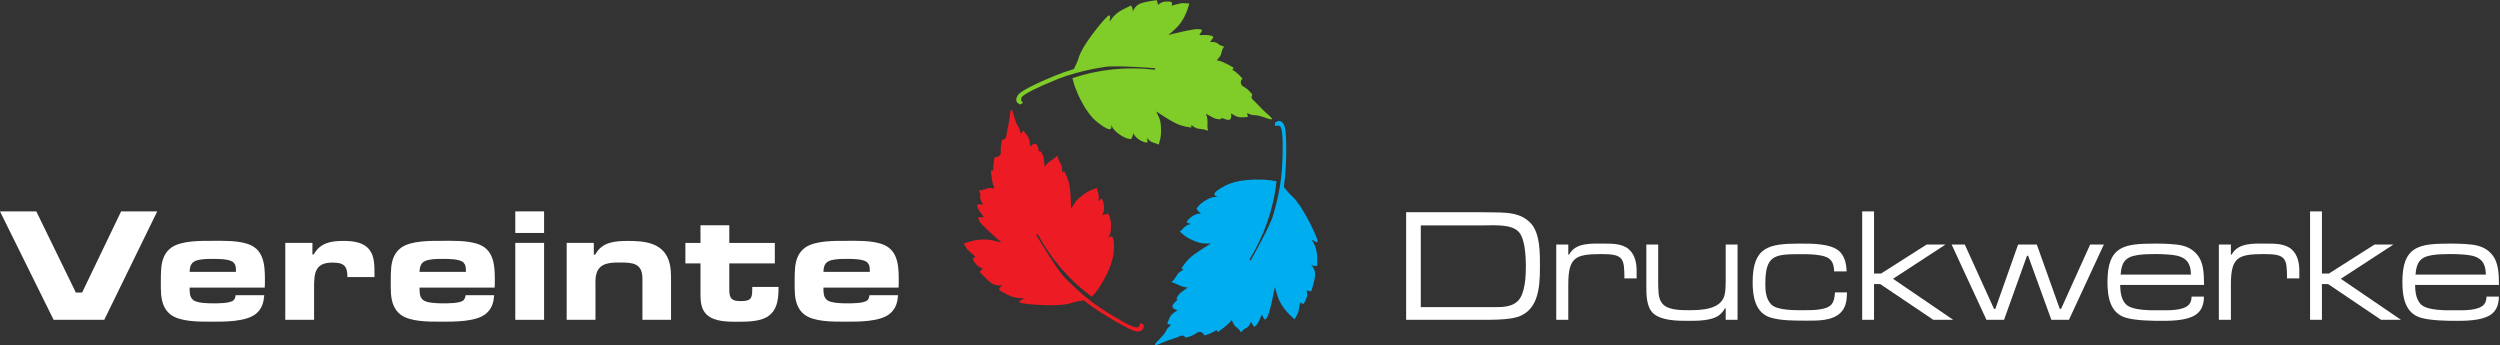
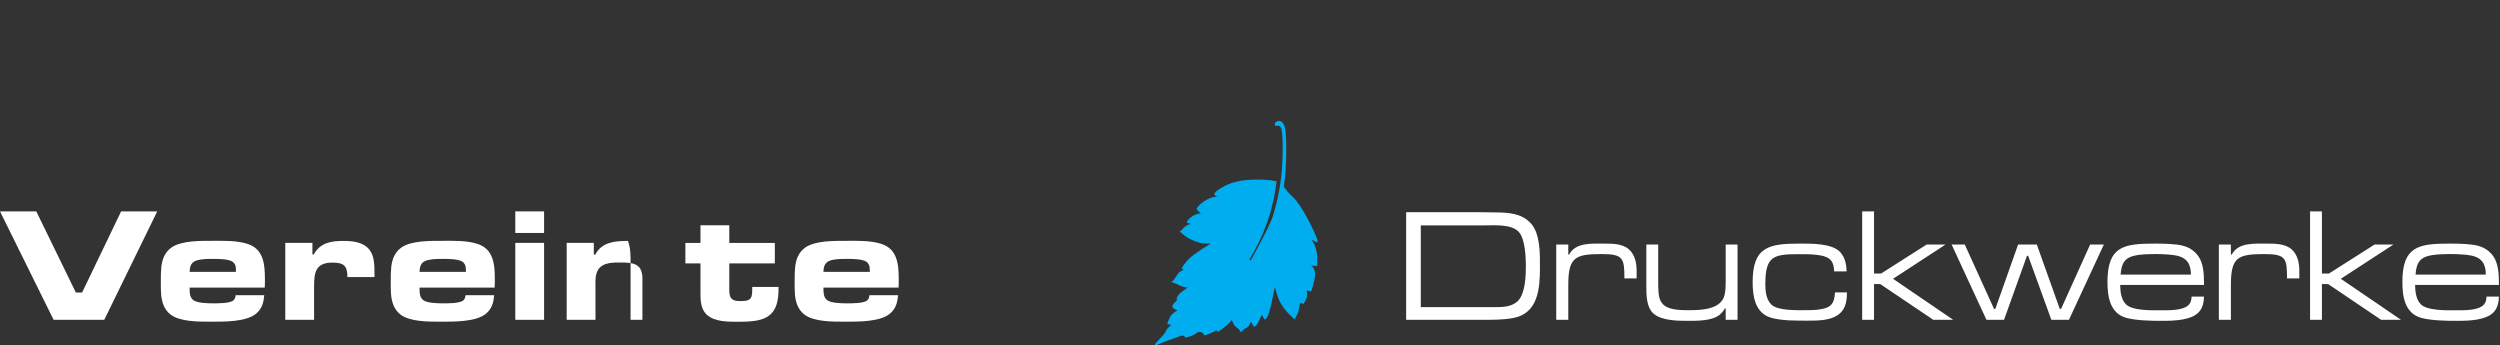
<svg xmlns="http://www.w3.org/2000/svg" xmlns:ns1="http://sodipodi.sourceforge.net/DTD/sodipodi-0.dtd" xmlns:ns2="http://www.inkscape.org/namespaces/inkscape" xmlns:xlink="http://www.w3.org/1999/xlink" id="svg2" ns1:docname="VD_Logo.eps" x="0px" y="0px" viewBox="0 0 359.9 49.7" style="enable-background:new 0 0 359.9 49.7;" xml:space="preserve">
  <rect x="0" y="0" width="359.9" height="49.7" fill="#333333" stroke="none" />
  <style type="text/css">	.st0{fill:#FFFFFF;}	.st1{clip-path:url(#SVGID_2_);}	.st2{fill:#ED1C24;}	.st3{clip-path:url(#SVGID_4_);}	.st4{fill:#00ADEF;}	.st5{clip-path:url(#SVGID_6_);}	.st6{fill:#80CC28;}</style>
  <g id="g8" transform="matrix(1.333,0,0,-1.333,0,49.733)" ns2:groupmode="layer" ns2:label="ink_ext_XXXXXX">
    <g id="g10" transform="scale(0.1)">
      <path id="path12" class="st0" d="M112.6,27.7H57.9L0,144.8h39.2l42.7-87.6h6.8l42.1,87.6h39L112.6,27.7" />
      <path id="path14" class="st0" d="M254.8,81.4c0,3.2-0.2,5.6-2.5,8.1c-3.7,4-16.3,4-21.4,4c-4.7,0-9.5,0-14-0.7   c-8.8-1.2-11.9-4.6-12.1-13.3h50V81.4z M285.9,62.5h-81.1c0-4.7-0.2-10.2,3.9-13.5c4.2-3.3,16-3.5,21.1-3.5   c5.1,0,19.3-0.2,22.6,3.5c1.4,1.4,1.8,3.3,2.1,5.3h30.9c-0.7-7.9-2.3-14.1-8.3-19.5c-10.7-9.7-36.4-9.1-49.9-9.1   c-12.3,0-32.8-0.2-43,7.7c-3.2,2.5-5.3,5.3-7,8.8c-3.9,8.1-3.5,18.1-3.5,26.7c0,5.3,0,10.5,0.5,15.6c0.9,8.4,3.7,16,10.7,21.1   c10.9,7.9,32.7,7.4,45.5,7.4c11.8,0,24.6,0.4,36-3c18.4-5.4,19.7-22.3,19.7-39C286.1,68.1,286.1,65.3,285.9,62.5" />
      <path id="path16" class="st0" d="M404.4,73.9h-29.2c0,12.3-4,15.6-16.3,15.6c-19.1,0-19.7-12.1-19.7-27.4V27.7h-31.1v83.1h29.3   V98.3h1.4c7.2,12.8,18.8,14.6,32.3,14.6c9.7,0,21.3-1.2,27.7-9.3c5.8-7.2,5.6-17.6,5.6-26.3C404.6,76.2,404.4,74.9,404.4,73.9" />
      <path id="path18" class="st0" d="M503.1,81.4c0,3.2-0.2,5.6-2.5,8.1c-3.7,4-16.3,4-21.4,4c-4.7,0-9.5,0-14-0.7   c-8.8-1.2-11.9-4.6-12.1-13.3h50.1V81.4z M534.2,62.5h-81.1c0-4.7-0.2-10.2,3.9-13.5c4.2-3.3,16-3.5,21.1-3.5   c5.1,0,19.3-0.2,22.6,3.5c1.4,1.4,1.8,3.3,2.1,5.3h30.9c-0.7-7.9-2.3-14.1-8.3-19.5c-10.7-9.7-36.4-9.1-49.9-9.1   c-12.3,0-32.8-0.2-43,7.7c-3.2,2.5-5.3,5.3-7,8.8c-3.9,8.1-3.5,18.1-3.5,26.7c0,5.3,0,10.5,0.5,15.6c0.9,8.4,3.7,16,10.7,21.1   c10.9,7.9,32.7,7.4,45.5,7.4c11.8,0,24.6,0.4,36-3c18.4-5.4,19.7-22.3,19.7-39C534.4,68.1,534.4,65.3,534.2,62.5" />
      <path id="path20" class="st0" d="M556.5,27.7v83.1h31.1V27.7H556.5z M556.5,121.5v23.3h31.1v-23.3L556.5,121.5" />
-       <path id="path22" class="st0" d="M693.8,27.7V72c0,17-10.4,17.6-24.8,17.6c-9.8,0-21.4-0.4-24.8-11.8c-1.6-5.3-1.1-11.4-1.1-16.9   V27.7h-31.1v83.1h29.3V98.1h1.6c7,13.7,21.4,14.8,35.3,14.8c17,0,36.7-1.6,43.7-20.2c3-8.1,2.8-16.2,2.8-24.8V27.7H693.8" />
+       <path id="path22" class="st0" d="M693.8,27.7V72c0,17-10.4,17.6-24.8,17.6c-9.8,0-21.4-0.4-24.8-11.8c-1.6-5.3-1.1-11.4-1.1-16.9   V27.7h-31.1v83.1h29.3V98.1h1.6c7,13.7,21.4,14.8,35.3,14.8c3-8.1,2.8-16.2,2.8-24.8V27.7H693.8" />
      <path id="path24" class="st0" d="M840.7,57.4c-0.9-29-18.3-31.8-43.4-31.8c-10.9,0-25.6-0.2-34.1,7.7c-6.3,6-6.7,14.7-6.7,22.8   v32.5h-16.3v22.1h16.3v19.1h31.1v-19.1h49.2V88.6h-49.2V60c0-9.7,3-12.1,12.5-12.1c12.5,0,12.3,4.4,12.3,15.3h28.4   C840.7,61.2,840.7,59.3,840.7,57.4" />
      <path id="path26" class="st0" d="M939.3,81.4c0,3.2-0.2,5.6-2.5,8.1c-3.7,4-16.3,4-21.4,4c-4.7,0-9.5,0-14-0.7   c-8.8-1.2-11.9-4.6-12.1-13.3h50.1V81.4z M970.4,62.5h-81.1c0-4.7-0.2-10.2,3.9-13.5c4.2-3.3,16-3.5,21.1-3.5   c5.1,0,19.3-0.2,22.6,3.5c1.4,1.4,1.8,3.3,2.1,5.3h30.9c-0.7-7.9-2.3-14.1-8.3-19.5c-10.7-9.7-36.4-9.1-49.9-9.1   c-12.3,0-32.8-0.2-43,7.7c-3.2,2.5-5.3,5.3-7,8.8c-3.9,8.1-3.5,18.1-3.5,26.7c0,5.3,0,10.5,0.5,15.6c0.9,8.4,3.7,16,10.7,21.1   c10.9,7.9,32.7,7.4,45.5,7.4c11.8,0,24.6,0.4,36-3c18.4-5.4,19.7-22.3,19.7-39C970.6,68.1,970.6,65.3,970.4,62.5" />
      <path id="path28" class="st0" d="M1640.6,122.2c-7.6,9.1-26.7,7.5-37.2,7.5h-69V41.4h81c8.3,0,17.7,0.5,23.9,6.7   c8.1,8.1,8.6,27.6,8.6,38.3C1647.8,95.8,1647.1,114.5,1640.6,122.2z M1633.6,29.5c-11.1-1.9-22.5-1.8-33.5-1.8h-81.5v116.2h80.4   c5.3,0,10.7-0.2,16-0.2c14-0.2,27.6-0.7,37.9-11.4c10.7-11.1,10.2-33.4,10.2-47.6C1663.1,61.6,1661.4,34.4,1633.6,29.5" />
      <path id="path30" class="st0" d="M1754.3,72.5c0,21.6-1.2,26.2-24.4,26.2c-29,0-36.2-3.5-36.2-33.4V27.7h-13V109h13V98.1h0.9   c6.8,13.2,24.2,11.9,36.9,11.9c9.1,0,20.5,0.2,27.7-6.2c6.5-5.8,8.3-14.7,8.3-23v-8.4H1754.3" />
      <path id="path32" class="st0" d="M1863.7,27.7V40h-0.9c-1.6-2.8-3-4.6-5.4-6.7c-8.3-6.9-24.6-6.7-34.8-6.7   c-11.1,0-27.8,0.2-36.7,7.7C1778,41,1778,54.6,1778,64v45h12.8V67.9c0-2.5,0-5.1,0.2-7.5c0.2-6.1,0.9-12.3,5.8-16.7   c6.3-5.6,19.3-5.6,27.2-5.6c13,0,35.1,0.5,38.6,16.9c0.9,4.4,1.1,9.3,1.1,13.9V109h12.8V27.7H1863.7" />
      <path id="path34" class="st0" d="M1988,35.6c-9-9.1-24.6-8.8-36.5-8.8c-11.8,0-28.6-0.2-39.9,3.5c-16.3,5.4-18.8,23.2-18.8,38.1   c0,38.3,17.6,41.6,50.9,41.6c11.8,0,34.6,0.5,43.6-9.1c5.4-6,6.7-13.2,7-20.9h-13.5c-0.3,13.5-6.8,16.5-19.3,17.9   c-6,0.7-11.9,0.7-17.9,0.7c-27.6,0-37.1-1.4-37.1-32.1c0-7.7,0.7-16.5,6.5-22.3c6.7-6.7,27.2-6.1,35.8-6.1c5.6,0,11.2,0,16.7,0.9   c12.1,1.8,15.6,6.3,16.2,18.3h13C1994.5,49.3,1993.8,41.4,1988,35.6" />
      <path id="path36" class="st0" d="M2087.9,27.7l-57.3,38.6h-6.7V27.7h-12.8v117.1h12.8V77.7h7.6l49.2,31.3h20.4L2044.4,72l65-44.3   L2087.9,27.7" />
      <path id="path38" class="st0" d="M2234.4,27.7h-19l-25.1,69.2h-1.2l-24.8-69.2h-19l-37.6,81.3h14.2l31.6-69.5h1.4l24.6,69.5h20.2   l24.8-69.5h1.4l31.4,69.5h14.8L2234.4,27.7" />
      <path id="path40" class="st0" d="M2340.3,98.3c-4.6,0.4-9.1,0.4-13.7,0.4c-6.1,0-12.3-0.2-18.3-1.1c-13.3-2.1-17.2-8.1-18.1-21.1   h75.9C2366.1,94.3,2355.5,97.4,2340.3,98.3z M2289.7,65.4c0.2-7,0.9-15.3,6-20.7c7-7.5,29-6.7,38.3-6.7c8.1,0,23.9-0.5,29.9,6   c2.5,2.8,2.6,5.1,3,8.8h13.3c-0.2-16-8.4-22.1-23.4-24.8c-7.2-1.2-14.4-1.4-21.6-1.4c-11.2,0-27.9,0.2-38.8,3.2   c-17.7,4.9-20.4,22.8-20.4,38.8c0,38.5,17.4,41.4,50.9,41.4c5.4,0,10.9,0,16.5-0.4c10.9-0.7,20.9-1.9,28.6-10.5   c8.3-9.1,8.1-22.1,8.3-33.7H2289.7" />
      <path id="path42" class="st0" d="M2469.9,72.5c0,21.6-1.2,26.2-24.4,26.2c-29,0-36.2-3.5-36.2-33.4V27.7h-13V109h13V98.1h0.9   c6.8,13.2,24.2,11.9,36.9,11.9c9.1,0,20.6,0.2,27.8-6.2c6.5-5.8,8.3-14.7,8.3-23v-8.4H2469.9" />
      <path id="path44" class="st0" d="M2571.5,27.7l-57.2,38.6h-6.7V27.7h-12.8v117.1h12.8V77.7h7.6l49.2,31.3h20.4L2528,72l65-44.3   L2571.5,27.7" />
      <path id="path46" class="st0" d="M2658.8,98.3c-4.6,0.4-9.1,0.4-13.7,0.4c-6.1,0-12.3-0.2-18.3-1.1c-13.3-2.1-17.2-8.1-18.1-21.1   h75.9C2684.6,94.3,2674.1,97.4,2658.8,98.3z M2608.2,65.4c0.2-7,0.9-15.3,6-20.7c7-7.5,29-6.7,38.3-6.7c8.1,0,23.9-0.5,29.9,6   c2.5,2.8,2.6,5.1,3,8.8h13.3c-0.2-16-8.4-22.1-23.4-24.8c-7.2-1.2-14.4-1.4-21.6-1.4c-11.2,0-27.9,0.2-38.8,3.2   c-17.7,4.9-20.4,22.8-20.4,38.8c0,38.5,17.4,41.4,50.9,41.4c5.4,0,10.9,0,16.5-0.4c10.9-0.7,20.9-1.9,28.6-10.5   c8.3-9.1,8.1-22.1,8.3-33.7H2608.2" />
      <g id="g48">
        <g>
          <defs>
            <path id="SVGID_1_" d="M1202.7,27.2c-5,2.9-10,6-14.4,8.8c-5.7,3.6-11.9,8-17.7,12.7c-4.1-0.5-9.3-1.4-14.1-3      c-12.1-4-42.7-1.8-52.2-0.1c-7.9,1.4,0.2,4,1.6,5.2c1.4,1.1-7.3-1.7-18.8,4.5c-11.5,6.2-8.1,4.7-8.1,4.7s0.6,3.5,4,5.1      c2,0.9-5-2.1-10.9,1.4c-5.8,3.5-13.9,12.9-13.9,12.9s1.9,2.9,3.1,3.5c1.2,0.7-3.6,0.5-6.9,4.5c-3.4,4-3.9,6-3.9,6      s2.1,2.5,2.9,2.4c0.8-0.1-7.2,5.8-9.1,8.6c-1.9,2.9-3.5,5.6-3.5,5.6s12.7,5.4,25.8,4.3c5.6-0.5,15.1-3.2,15.1-3.2      s-22.2,19-24.1,23.4c-1,2.3-1.4,2.9-1.1,3.6c0.2,0.3,3.5,0.5,5.2,0.3c2.5-0.2-3.2,4-5.8,10.5c-0.6,1.5-0.4,2.7-0.3,3.2      c0.1,0.6,7.5,0,6.6,0.4c-1,0.3-4.3,5.2-3.5,8.5c0.6,2.4-2,7.1-0.9,6.7c1.1-0.5,4,0.2,8,1.8c4,1.7,9.8-1.6,7.7,1.6      c-2.1,3.2-3.6,18.7-3.1,18.3c0.5-0.5,3-0.9,2.4,1.3c-0.6,2.2,1.1,14,2.1,13c1-1,6.7,0.4,6,6c-0.7,5.6,1.3,13.1,2.1,12.7      c0.8-0.4,3.5,0.6,3.8,3.7c0.2,3.1,2.6,12.8,3.3,18.2c0.7,5.4,1.2,12.8,2.9,9.6c1.7-3.2,3.3-12.7,6.3-16.9      c2.9-4.1,2.6-9.3,3.5-7.9c0.9,1.4,2.3,2.8,2.3,2.8s1.7-1.4,5-6.3c3.3-5,1.3-12.2,3.1-10.3c1.7,1.9,4.7,3.6,6.4,1.6      c1.8-2,2.4-8.8,3.1-7.7c0.6,1.1,1.7,0.2,3.6-3.8c1.9-3.9,1.3-14.5,2.5-11.9c1.2,2.6,5.6,6,8.2,7.5c2.6,1.6,5.5,5.3,5.3,3.4      s1.9-5.8,3.6-8.9c1.7-3.1,1.1-8.7,1.1-8.7c0.9,0.6,1.3,0.9,2.2,1.5c0,0,2.4-3.6,4.9-11.5c2.5-7.9,2.6-29.4,2.6-29.4      s1.1,1.7,4.1,6.7c3,5,13.9,12.6,18.9,14.2c5,1.6,5.4,2.3,5.1,1.1c-0.3-1.2,0.8-2.8,1.7-6.8c0.7-3.3-0.6-6.7-0.9-7.5      c0.5,0.9,3.7,3.4,3.7,3.4s1.9,0.2,2.9-7.4c1-7.7-3.1-12.1-1.9-10.8c1.2,1.3,6.5,1.9,6.5,1.9s3.4-3.8,3.1-14.7      c-0.2-7.3-2.5-10.7-3.5-11.7c0.1,0,0.1,0.1,0.2,0.1c2.3,1.6,7.3,7.1,6.3-13.4c-1-20.6-18.8-44.8-21.4-47.3      c-0.8-0.8-1.6-1.8-2.1-2.7c-24.5,17.8-44.5,41.2-58.8,67.9c-0.6-0.3-0.9-0.5-1.5-0.8c0,0,0,0,0,0l0,0      c0.9-1.8,22.2-37.4,30.1-45.5c2.2-2.3,5.3-5.5,9.1-9.1c8.5-8.2,19.9-17.8,29.8-24.3c4.4-2.9,9.3-6.1,14.3-9.1      c16.1-9.7,23.1-12.5,25.4-12.1c2.9,0.4,3.5,3.2,3.6,4.6c1.8-0.6,2.8-1,3.5-1.8c0.2-0.2,0.2-0.3,0.4-0.4c0-0.2,0-0.3,0-0.5      c0-1.6-0.5-5.5-5.1-6.2C1227.2,14.7,1222.9,15.4,1202.7,27.2" />
          </defs>
          <clipPath id="SVGID_2_">
            <use xlink:href="#SVGID_1_" style="overflow:visible;" />
          </clipPath>
          <g id="g50" class="st1">
-             <path id="path56" class="st2" d="M1040.9,14.7h194.6v242.5h-194.6V14.7" />
-           </g>
+             </g>
        </g>
      </g>
      <g id="g58">
        <g>
          <defs>
            <path id="SVGID_3_" d="M1389.1,209.8c0-5.8-0.2-11.7-0.5-16.9c-0.3-6.7-1-14.3-2.1-21.7c2.5-3.2,5.8-7.3,9.6-10.7      c9.5-8.5,22.9-36.1,26.2-45.1c2.7-7.5-3.6-1.9-5.3-1.2c-1.7,0.7,5.1-5.5,5.5-18.6c0.4-13,0-9.4,0-9.4s-3.3-1.2-6.4,0.9      c-1.8,1.3,4.3-3.3,4.2-10.1c-0.1-6.8-4.3-18.5-4.3-18.5s-3.4,0.2-4.6,1c-1.2,0.7,1.4-3.3-0.4-8.2c-1.8-4.9-3.3-6.4-3.3-6.4      s-3.2,0.6-3.5,1.4c-0.3,0.8-1.4-9.2-2.9-12.2c-1.5-3.1-3.1-5.8-3.1-5.8s-11,8.3-16.6,20.2c-2.4,5.1-4.8,14.7-4.8,14.7      s-5.4-28.8-8.2-32.5c-1.5-2-1.8-2.7-2.5-2.7c-0.4,0-2.2,2.8-2.9,4.4c-1.1,2.3-1.9-4.8-6.2-10.3c-1-1.3-2.1-1.7-2.6-1.9      c-0.5-0.2-3.8,6.5-3.6,5.5c0.2-1-2.4-6.3-5.6-7.2c-2.4-0.7-5.2-5.3-5.3-4.1c-0.1,1.2-2.1,3.4-5.6,6.1c-3.4,2.7-3.5,9.3-5.2,5.8      c-1.8-3.4-14.4-12.5-14.3-11.8c0.2,0.7-0.7,3-2.3,1.4c-1.6-1.6-12.6-6.1-12.3-4.7c0.3,1.3-3.7,5.6-8.2,2.1      c-4.5-3.4-12-5.4-12.1-4.5c-0.1,0.9-2.3,2.7-5.1,1.4c-2.8-1.4-12.4-4.2-17.4-6.3c-5-2.1-11.7-5.4-9.8-2.3      c1.9,3.1,9.4,9.2,11.5,13.9c2.1,4.6,6.8,6.9,5.1,7c-1.7,0.1-3.6,0.6-3.6,0.6s0.3,2.1,2.9,7.5c2.6,5.3,9.9,7.3,7.4,7.8      c-2.5,0.5-5.5,2.2-4.6,4.8c0.8,2.5,6.4,6.5,5.1,6.5c-1.3,0-1,1.4,1.5,5c2.5,3.6,11.9,8.4,9,8.1c-2.9-0.3-8,1.9-10.6,3.3      c-2.7,1.5-7.3,2.1-5.7,2.9c1.7,0.8,4,4.5,5.9,7.6c1.9,3.1,6.9,5.3,6.9,5.3c-0.9,0.5-1.4,0.7-2.4,1.2c0,0,1.9,3.9,7.5,10      c5.7,6.1,24.2,16.9,24.2,16.9s-2,0.1-7.8,0.2c-5.8,0.1-17.9,5.7-21.7,9.3c-3.9,3.5-4.7,3.5-3.6,3.9c1.1,0.4,2,2.1,5.1,4.9      c2.5,2.3,6.1,2.8,6.9,2.9c-1,0-4.8,1.5-4.8,1.5s-1.2,1.5,5,6.2c6.1,4.7,12,3.4,10.3,3.8c-1.7,0.4-4.9,4.7-4.9,4.7      s1.6,4.8,11.2,10.1c6.4,3.5,10.5,3.2,11.9,2.9c-0.1,0-0.1,0-0.2,0.1c-2.6,1.1-9.8,2.8,8.4,12.2c18.3,9.4,48.2,6.1,51.7,5.2      c1.2-0.3,2.4-0.4,3.4-0.5c-3.2-30.1-13.5-59.1-29.4-84.8c0.6-0.4,0.8-0.5,1.4-0.9c0,0,0,0,0,0c0,0,0,0,0,0      c1.1,1.7,21.3,37.9,24.3,48.8c0.9,3,2.1,7.4,3.4,12.4c2.9,11.5,5.5,26.1,6.2,38c0.3,5.2,0.6,11.1,0.7,16.9      c0.4,18.8-0.8,26.2-2.2,28.1c-1.8,2.3-4.5,1.4-5.8,0.9c-0.4,1.9-0.5,2.9-0.2,3.9c0.1,0.2,0.1,0.4,0.2,0.6      c0.2,0.1,0.3,0.1,0.4,0.2c1.4,0.8,5,2.3,7.9-1.3C1387.7,237.3,1389.2,233.1,1389.1,209.8" />
          </defs>
          <clipPath id="SVGID_4_">
            <use xlink:href="#SVGID_3_" style="overflow:visible;" />
          </clipPath>
          <g id="g60" class="st3">
            <path id="path66" class="st4" d="M1480.8,75.9l-210-121.2l-97.3,168.5l210,121.2L1480.8,75.9" />
          </g>
        </g>
      </g>
      <g id="g68">
        <g>
          <defs>
-             <path id="SVGID_5_" d="M1123.7,284.6c5.2,2.4,10.7,4.7,15.5,6.7c6.2,2.6,13.4,5.1,20.5,7.2c1.9,3.6,4.2,8.4,5.6,13.2      c3.7,12.2,23,36,29.8,42.8c5.7,5.6,3.2-2.5,3.3-4.3c0.1-1.8,2.8,7,14.5,12.8s8.5,4,8.5,4s2.5-2.5,1.9-6.2      c-0.4-2.2,1.2,5.3,7.4,8.1c6.2,2.8,18.6,3.9,18.6,3.9s1.2-3.2,1.1-4.6c-0.2-1.4,2.4,2.6,7.7,3.1c5.2,0.4,7.2-0.3,7.2-0.3      s0.8-3.2,0.2-3.8c-0.6-0.6,8.9,2.6,12.3,2.5c3.4-0.1,6.6-0.4,6.6-0.4s-2.9-13.5-11.3-23.5c-3.6-4.3-11.3-10.5-11.3-10.5      s28.3,7.3,32.9,6.3c2.5-0.5,3.3-0.5,3.6-1.1c0.2-0.3-1.6-3.2-2.7-4.5c-1.6-1.9,5.2,0.3,12-1.3c1.6-0.4,2.4-1.2,2.8-1.6      c0.4-0.4-4.3-6.2-3.5-5.6c0.8,0.6,6.8,0.5,9-2c1.6-1.9,7-2.4,6-3.1c-1-0.6-2.2-3.4-3.1-7.6s-6.9-7.1-3.1-7.2      c3.9-0.1,17.4-7.8,16.8-8c-0.7-0.2-2.5-1.9-0.3-2.7c2.1-0.8,10.8-8.9,9.5-9.2c-1.4-0.3-3.5-5.7,1.5-8.3c5-2.7,10-8.6,9.2-9      c-0.8-0.5-1.5-3.2,0.9-5.2c2.4-2,9-9.5,13.1-13.1c4-3.6,9.8-8.3,6.2-7.9c-3.6,0.4-12.3,4.6-17.4,4.5c-5.1-0.1-9.1,3.2-8.4,1.7      c0.6-1.5,0.9-3.5,0.9-3.5s-2.1-0.6-8-0.5c-5.9,0.1-10.8,5.9-10.2,3.4c0.6-2.5,0.3-5.9-2.4-6.2c-2.7-0.3-8.6,3-8.1,1.9      c0.5-1.2-0.8-1.5-5.2-0.8c-4.3,0.7-12.7,7.2-11.2,4.7c1.5-2.5,1.7-8,1.4-11c-0.2-3,1.2-7.5-0.2-6.4c-1.4,1.2-5.8,1.7-9.4,2.1      c-3.6,0.4-7.7,4-7.7,4c0-1.1-0.1-1.6-0.1-2.7c0,0-4.3,0.1-12.2,2.6c-7.9,2.5-25.6,14.8-25.6,14.8s0.8-1.9,3.2-7.2      c2.4-5.3,2.4-18.6,0.8-23.6c-1.6-5-1.2-5.8-2-4.9c-0.8,0.9-2.7,0.9-6.6,2.5c-3.1,1.3-5.2,4.3-5.6,5c0.4-0.9,0.7-5,0.7-5      s-0.9-1.7-7.7,1.9c-6.8,3.6-8.2,9.5-7.8,7.8c0.4-1.7-2.2-6.4-2.2-6.4s-5-0.6-13.8,5.9c-5.8,4.3-7.3,8.2-7.6,9.6      c0-0.1,0-0.1,0-0.2c0.1-2.8,1.7-10.1-14.6,2.5c-16.3,12.6-25.9,41.1-26.5,44.6c-0.2,1.2-0.6,2.3-1,3.3      c28.6,9.8,59.3,12.8,89.3,9.2c0.1,0.7,0.1,1,0.2,1.6c0,0,0,0,0,0c0,0,0,0,0,0c-2,0.3-43.4,3.3-54.5,1.4      c-3.1-0.5-7.6-1.2-12.7-2.2c-11.6-2.3-26-6.1-37.1-10.5c-4.9-2-10.3-4.2-15.6-6.5c-17.2-7.6-23.5-11.8-24.5-13.9      c-1.3-2.6,0.6-4.7,1.6-5.6c-1.5-1.1-2.4-1.7-3.4-1.8c-0.3,0-0.4-0.1-0.6-0.1c-0.2,0.1-0.2,0.2-0.4,0.3      c-1.3,0.9-4.2,3.6-2.2,7.7C1099.4,271.7,1102.5,274.8,1123.7,284.6" />
-           </defs>
+             </defs>
          <clipPath id="SVGID_6_">
            <use xlink:href="#SVGID_5_" style="overflow:visible;" />
          </clipPath>
          <g id="g70" class="st5">
            <path id="path76" class="st6" d="M1206.3,424.3l198.6-139.1l-111.6-159.4L1094.7,265L1206.3,424.3" />
          </g>
        </g>
      </g>
    </g>
  </g>
</svg>